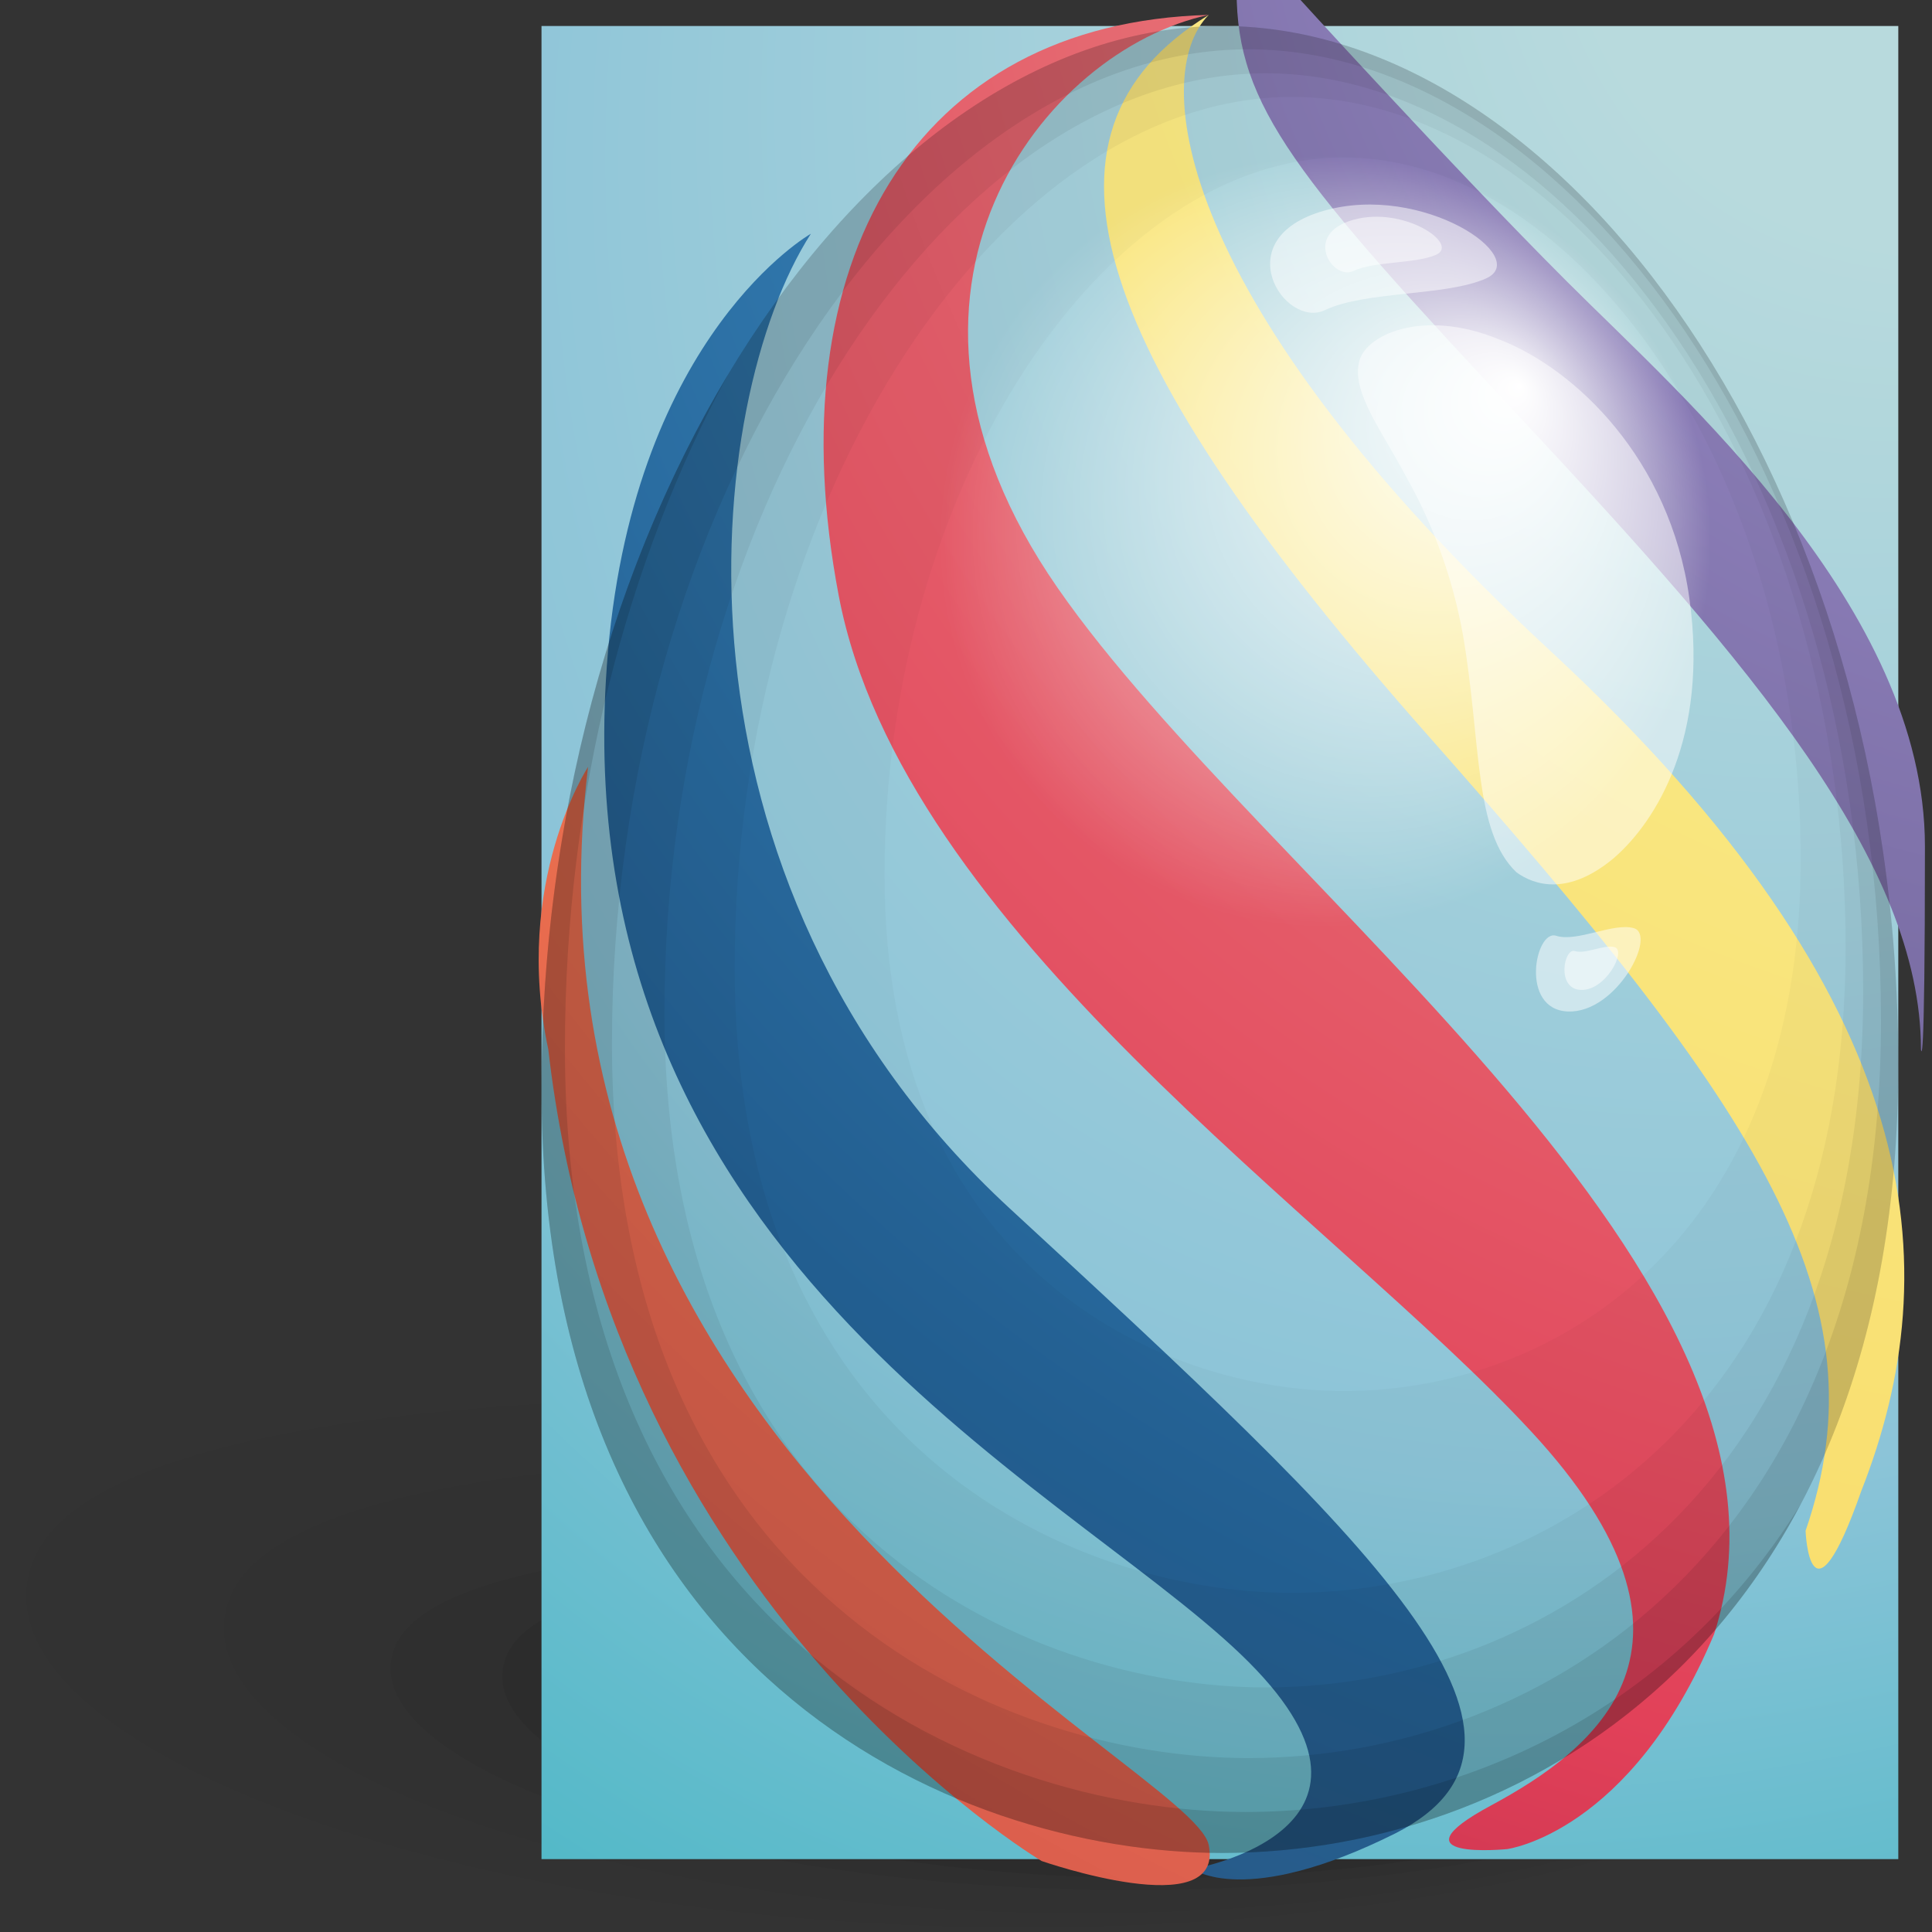
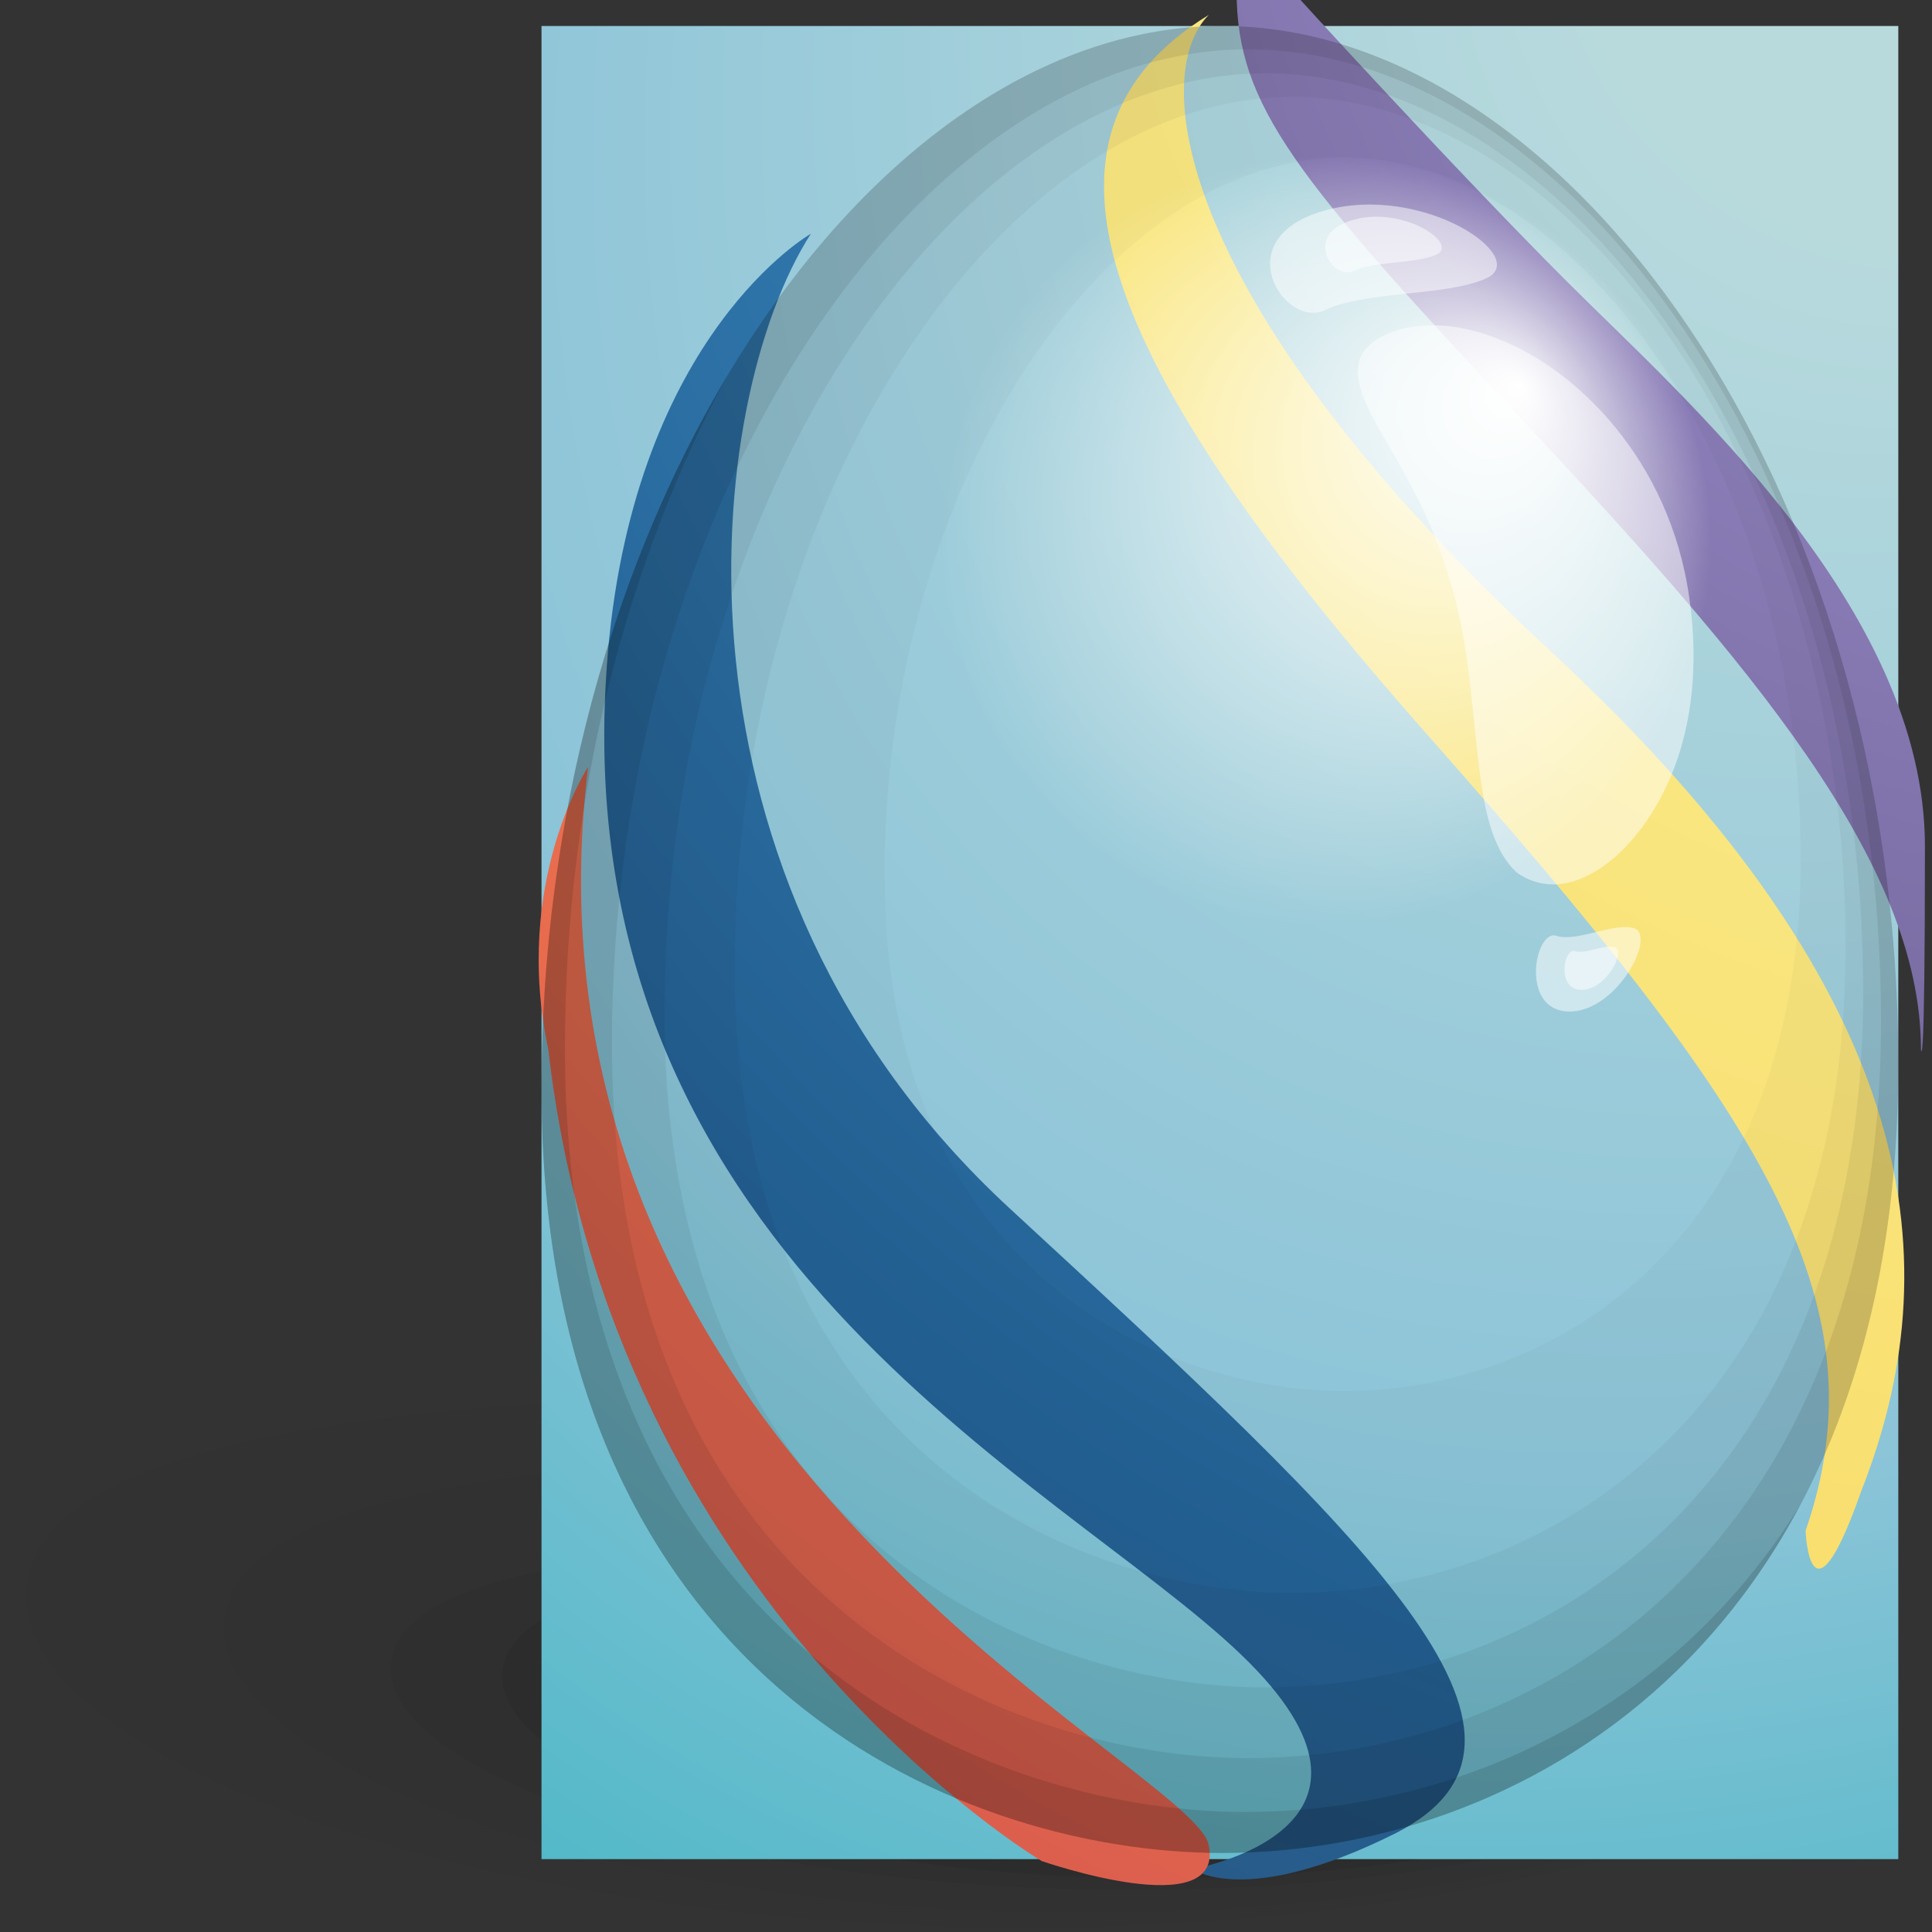
<svg xmlns="http://www.w3.org/2000/svg" enable-background="new 0 0 220 220" height="220px" id="Layer_1" version="1.1" viewBox="0 0 220 220" width="220px" xml:space="preserve">
  <rect x="0" y="0" width="220" height="220" fill="#333333" stroke="none" />
  <path d="M96.56,218.833c-54.879-3.615-100.193-22.444-92.779-41.114  c7.416-18.668,73.537-20.312,116.069-17.51c49.047,3.232,102.758,14.217,95.594,32.252  C208.027,211.129,150.068,222.359,96.56,218.833z" fill="#010101" opacity="0.02" />
  <path d="M106.08,217.297c-47.25-3.112-86.268-19.324-79.883-35.398s63.314-17.49,99.936-15.078  c42.23,2.783,88.477,12.242,82.307,27.77C202.055,210.664,152.152,220.333,106.08,217.297z" fill="#010101" opacity="0.03" />
  <path d="M112.682,214.704c-39.915-2.63-72.952-15.147-67.651-27.301  c5.299-12.154,53.359-12.903,84.293-10.866c35.672,2.352,74.771,9.787,69.652,21.528  C193.678,210.22,151.596,217.268,112.682,214.704z" fill="#010101" opacity="0.04" />
  <path d="M117.764,213.424c-35.467-2.336-64.803-13.76-60.07-24.922  c4.733-11.163,47.444-11.943,74.933-10.132c31.697,2.089,66.432,8.837,61.857,19.62  C189.752,209.154,152.342,215.703,117.764,213.424z" fill="#010101" opacity="0.06" />
  <path d="M120.6,211.365c-31.333-2.064-57.315-11.131-53.215-19.755  c4.098-8.622,41.807-8.923,66.088-7.322c28.004,1.845,58.721,7.325,54.76,15.654C184.133,208.565,151.148,213.377,120.6,211.365z" fill="#010101" opacity="0.08" />
  <path d="M126.596,210.524c-28.557-1.882-52.241-10.146-48.504-18.007  c3.734-7.859,38.106-8.133,60.241-6.674c25.523,1.682,53.523,6.676,49.912,14.27C184.508,207.973,154.441,212.358,126.596,210.524z" fill="#010101" opacity="0.09" />
  <path d="M127.869,211.077c-24.665-1.626-45.061-9.655-41.762-17.526  c3.297-7.867,33.004-8.443,52.12-7.182c22.045,1.451,46.199,6.186,43.012,13.786C177.941,208.024,151.92,212.662,127.869,211.077z" fill="#010101" opacity="0.1" />
  <g>
    <defs>
-       <path d="M139.162,2.961c-40,0-77.5,54.789-77.5,121.039s46.5,87,77.5,87c35.75,0,77-25.75,77-89.75    C216.162,55,178.162,2.961,139.162,2.961z" id="SVGID_1_" />
-     </defs>
+       </defs>
    <radialGradient cx="243.549" cy="-19.395" gradientTransform="matrix(-0.598 0.788 -0.566 -0.415 378.142 -242.503)" gradientUnits="userSpaceOnUse" id="SVGID_3_" r="316.183">
      <stop offset="0.25" style="stop-color:#B8DADD" />
      <stop offset="0.75" style="stop-color:#8CC4D8" />
      <stop offset="1" style="stop-color:#53B9C8" />
    </radialGradient>
    <rect fill="url(#SVGID_3_)" height="208.74" width="154.5" x="61.662" y="2.961" />
    <radialGradient cx="249.435" cy="-26.977" gradientUnits="userSpaceOnUse" id="SVGID_4_" r="308.583">
      <stop offset="0.25" style="stop-color:#E77C7C" />
      <stop offset="0.75" style="stop-color:#E24159" />
      <stop offset="1" style="stop-color:#B22646" />
    </radialGradient>
-     <path d="M137.645,1.696c-18.615,3.947-40.776,31.262-17.217,65.241   c23.559,33.98,87.895,78.834,74.756,119.155c-9.515,22.652-23.559,24.466-23.559,24.466s-13.594,1.359-1.814-4.982   c11.781-6.345,27.186-18.124,4.532-42.589c-22.653-24.466-71.583-57.087-78.833-95.145S104.117,2.602,137.645,1.696z" fill="url(#SVGID_4_)" />
    <radialGradient cx="249.435" cy="-26.977" gradientUnits="userSpaceOnUse" id="SVGID_5_" r="308.584">
      <stop offset="0.25" style="stop-color:#4091C9" />
      <stop offset="0.75" style="stop-color:#236194" />
      <stop offset="1" style="stop-color:#2D547D" />
    </radialGradient>
    <path d="M92.337,26.614c-12.233,19.029-18.123,73.396,22.653,111.002   c40.776,37.604,65.242,60.257,43.947,71.131c-17.217,8.607-23.106,4.077-23.106,4.077s26.277-4.53,5.437-24.465   c-20.84-19.936-77.927-46.213-72.037-114.173C72.401,37.94,92.337,26.614,92.337,26.614z" fill="url(#SVGID_5_)" />
    <radialGradient cx="249.432" cy="-26.977" gradientUnits="userSpaceOnUse" id="SVGID_6_" r="308.581">
      <stop offset="0.25" style="stop-color:#EF9359" />
      <stop offset="0.75" style="stop-color:#E86B4E" />
      <stop offset="1" style="stop-color:#D1544D" />
    </radialGradient>
    <path d="M66.965,87.325c-9.515,78.38,68.865,113.719,70.678,122.781   c1.813,9.062-19.028,1.812-19.028,1.812s-48.931-28.997-56.18-92.426C58.357,100.464,66.965,87.325,66.965,87.325z" fill="url(#SVGID_6_)" />
    <radialGradient cx="249.435" cy="-26.977" gradientUnits="userSpaceOnUse" id="SVGID_7_" r="308.582">
      <stop offset="0" style="stop-color:#F8F299" />
      <stop offset="0.7" style="stop-color:#F9DE6E" />
      <stop offset="1" style="stop-color:#F3BD63" />
    </radialGradient>
    <path d="M205.604,174.314c9.061-26.278-4.983-47.573-43.041-90.615   c-38.058-43.04-47.118-68.411-24.918-82.003c-6.797,6.796-4.079,32.619,38.963,72.488c43.041,39.871,45.307,70.228,35.339,95.599   C206.057,186.547,205.604,174.314,205.604,174.314z" fill="url(#SVGID_7_)" />
    <radialGradient cx="249.434" cy="-26.976" gradientUnits="userSpaceOnUse" id="SVGID_8_" r="308.582">
      <stop offset="0.25" style="stop-color:#8F81BC" />
      <stop offset="0.75" style="stop-color:#605587" />
      <stop offset="1" style="stop-color:#574D7D" />
    </radialGradient>
    <path d="M218.742,119.492c0-21.293-19.481-43.946-45.307-71.583   c-25.824-27.639-32.62-35.793-32.62-48.932c6.343,0,6.343,0,6.343,0s18.124,19.935,31.262,33.073   c13.139,13.14,40.776,37.151,40.776,64.335C219.196,123.57,218.742,119.492,218.742,119.492z" fill="url(#SVGID_8_)" />
  </g>
  <g>
    <g opacity="0.5">
      <path d="M154.742,41.324c0.506-3.082,7.15-6.323,16.021-2.65C179.35,42,190.162,52.24,192.371,68.135    c2.225,15.854-3.838,25.463-8.613,29.584c-5.148,4.305-9.012,3.119-11.076,1.613c-4.869-4.638-3.994-14.714-6.084-26.989    c-1.207-6.69-3.488-12.762-6.438-17.987C157.398,49.127,153.971,44.744,154.742,41.324z" fill="#FFFFFF" />
    </g>
    <path d="M139.162,2.961c-40,0-77.5,54.789-77.5,121.039s46.5,87,77.5,87c35.75,0,77-25.75,77-89.75   C216.162,55,178.162,2.961,139.162,2.961z M153.055,158.402c-20.932,0-52.331-14.012-52.331-58.746s25.323-81.73,52.331-81.73   c26.336,0,51.994,35.139,51.994,79.873C205.049,141.015,177.195,158.402,153.055,158.402z" fill="#010101" opacity="0.03" />
    <path d="M139.162,2.961c-40,0-77.5,54.789-77.5,121.039s46.5,87,77.5,87c35.75,0,77-25.75,77-89.75   C216.162,55,178.162,2.961,139.162,2.961z M147.117,181.377c-25.381,0-63.456-16.99-63.456-71.232   c0-54.244,30.706-99.104,63.456-99.104c31.932,0,63.045,42.607,63.045,96.852C210.162,160.293,176.389,181.377,147.117,181.377z" fill="#010101" opacity="0.04" />
    <path d="M139.162,2.961c-40,0-77.5,54.789-77.5,121.039s46.5,87,77.5,87c35.75,0,77-25.75,77-89.75   C216.162,55,178.162,2.961,139.162,2.961z M144.133,192.148c-27.389,0-68.471-18.332-68.471-76.863S108.792,8.348,144.133,8.348   c34.457,0,68.029,45.977,68.029,104.508C212.162,169.398,175.719,192.148,144.133,192.148z" fill="#010101" opacity="0.06" />
    <path d="M139.162,2.961c-40,0-77.5,54.789-77.5,121.039s46.5,87,77.5,87c35.75,0,77-25.75,77-89.75   C216.162,55,178.162,2.961,139.162,2.961z M142.172,200.197c-28.992,0-72.487-19.408-72.487-81.373   c0-61.964,35.074-113.209,72.487-113.209c36.479,0,72.02,48.673,72.02,110.637C214.191,176.113,175.609,200.197,142.172,200.197z" fill="#010101" opacity="0.08" />
    <path d="M141.83,206.334c-31,0-77.5-20.75-77.5-87c0-28.949,7.16-55.709,18.561-76.666   C69.951,64.246,61.662,92.855,61.662,124c0,66.25,46.5,87,77.5,87c24.312,0,51.162-11.914,65.857-39.66   C189.895,195.766,164.732,206.334,141.83,206.334z" fill="#010101" opacity="0.12" />
    <path d="M169.221,31.706c-4.52,2.031-13.74,1.411-18.342,3.606s-11.34-8.135-0.109-11.318   C161.998,20.811,174.471,29.348,169.221,31.706z" fill="#FFFFFF" opacity="0.5" />
    <path d="M186.035,105.688c-2.318-0.654-6.459,1.632-8.836,0.869   c-2.377-0.762-4.186,8.414,1.346,8.623S188.727,106.447,186.035,105.688z" fill="#FFFFFF" opacity="0.5" />
    <path d="M163.545,29.004c-2.322,1.045-7.062,0.726-9.426,1.854c-2.365,1.129-5.828-4.18-0.057-5.816   C159.832,23.405,166.242,27.793,163.545,29.004z" fill="#FFFFFF" opacity="0.5" />
    <path d="M183.859,107.852c-1.189-0.336-3.316,0.838-4.535,0.446   c-1.221-0.392-2.148,4.319,0.691,4.427C182.854,112.831,185.24,108.241,183.859,107.852z" fill="#FFFFFF" opacity="0.5" />
    <radialGradient cx="150.907" cy="61.651" fx="173.116" fy="43.891" gradientUnits="userSpaceOnUse" id="SVGID_9_" r="43.917">
      <stop offset="0" style="stop-color:#FFFFFF" />
      <stop offset="0.1" style="stop-color:#FFFFFF;stop-opacity:0.9" />
      <stop offset="1" style="stop-color:#FFFFFF;stop-opacity:0" />
    </radialGradient>
    <circle cx="150.907" cy="61.651" fill="url(#SVGID_9_)" r="43.917" />
  </g>
</svg>